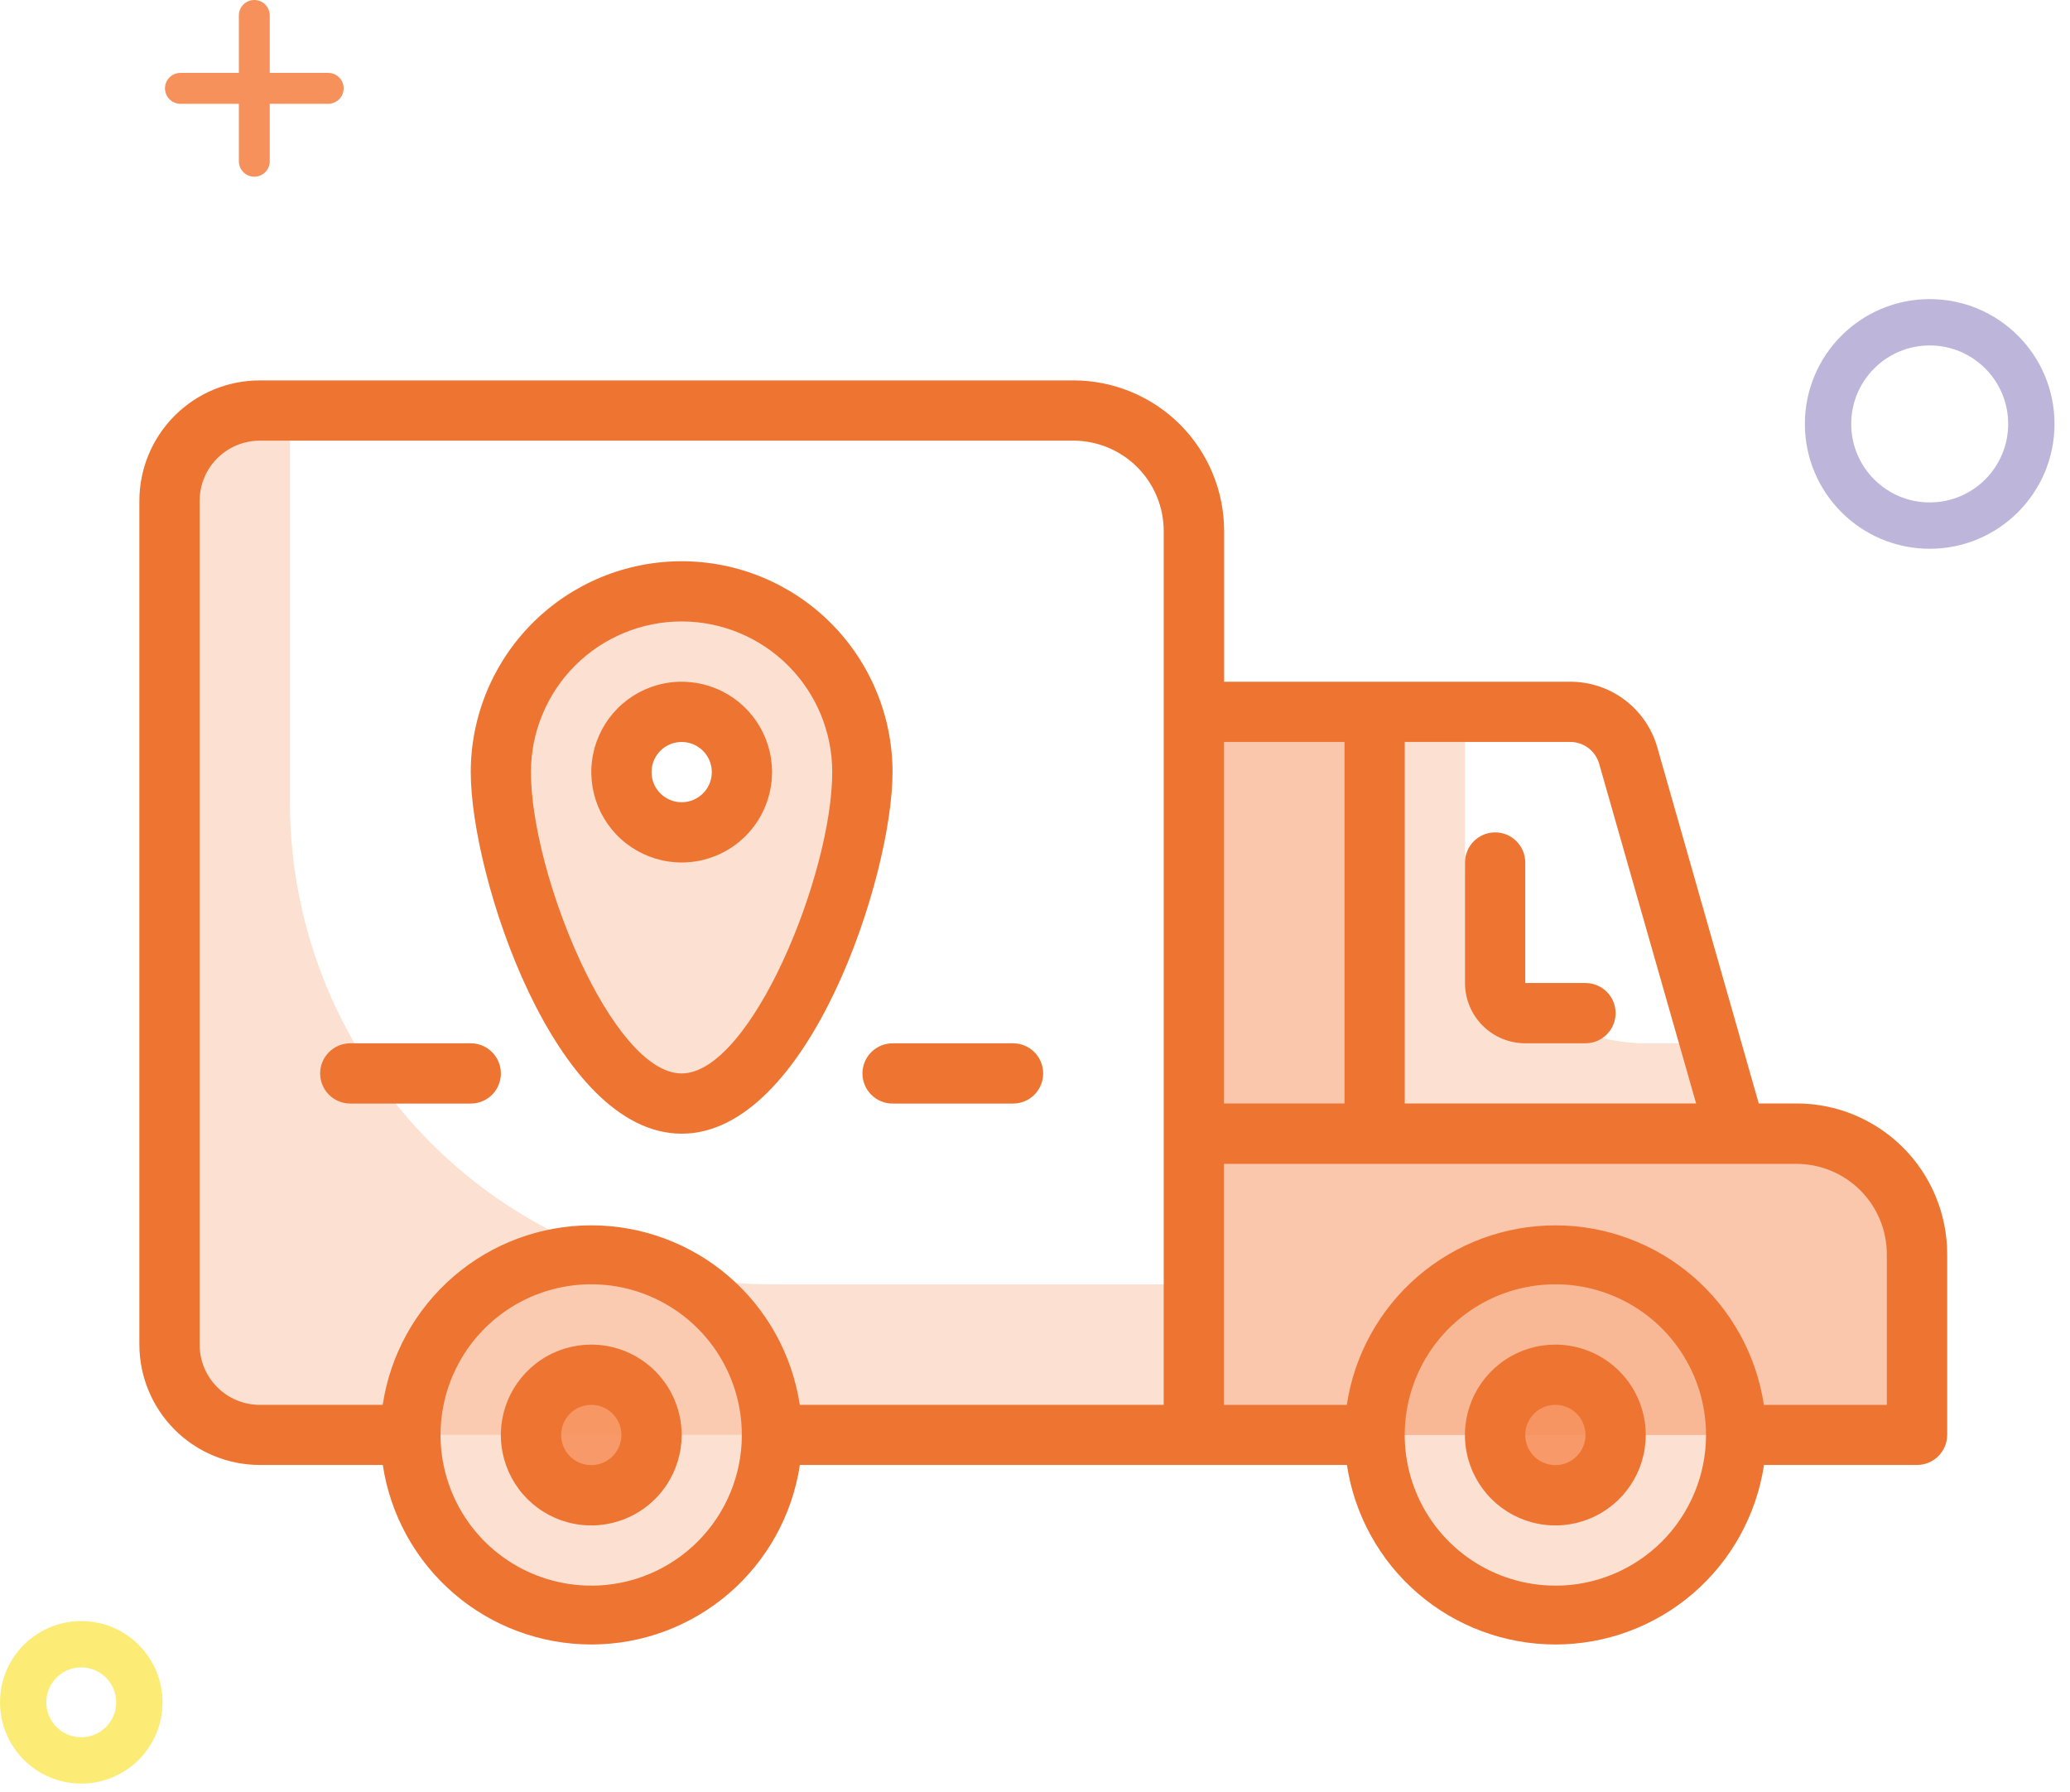
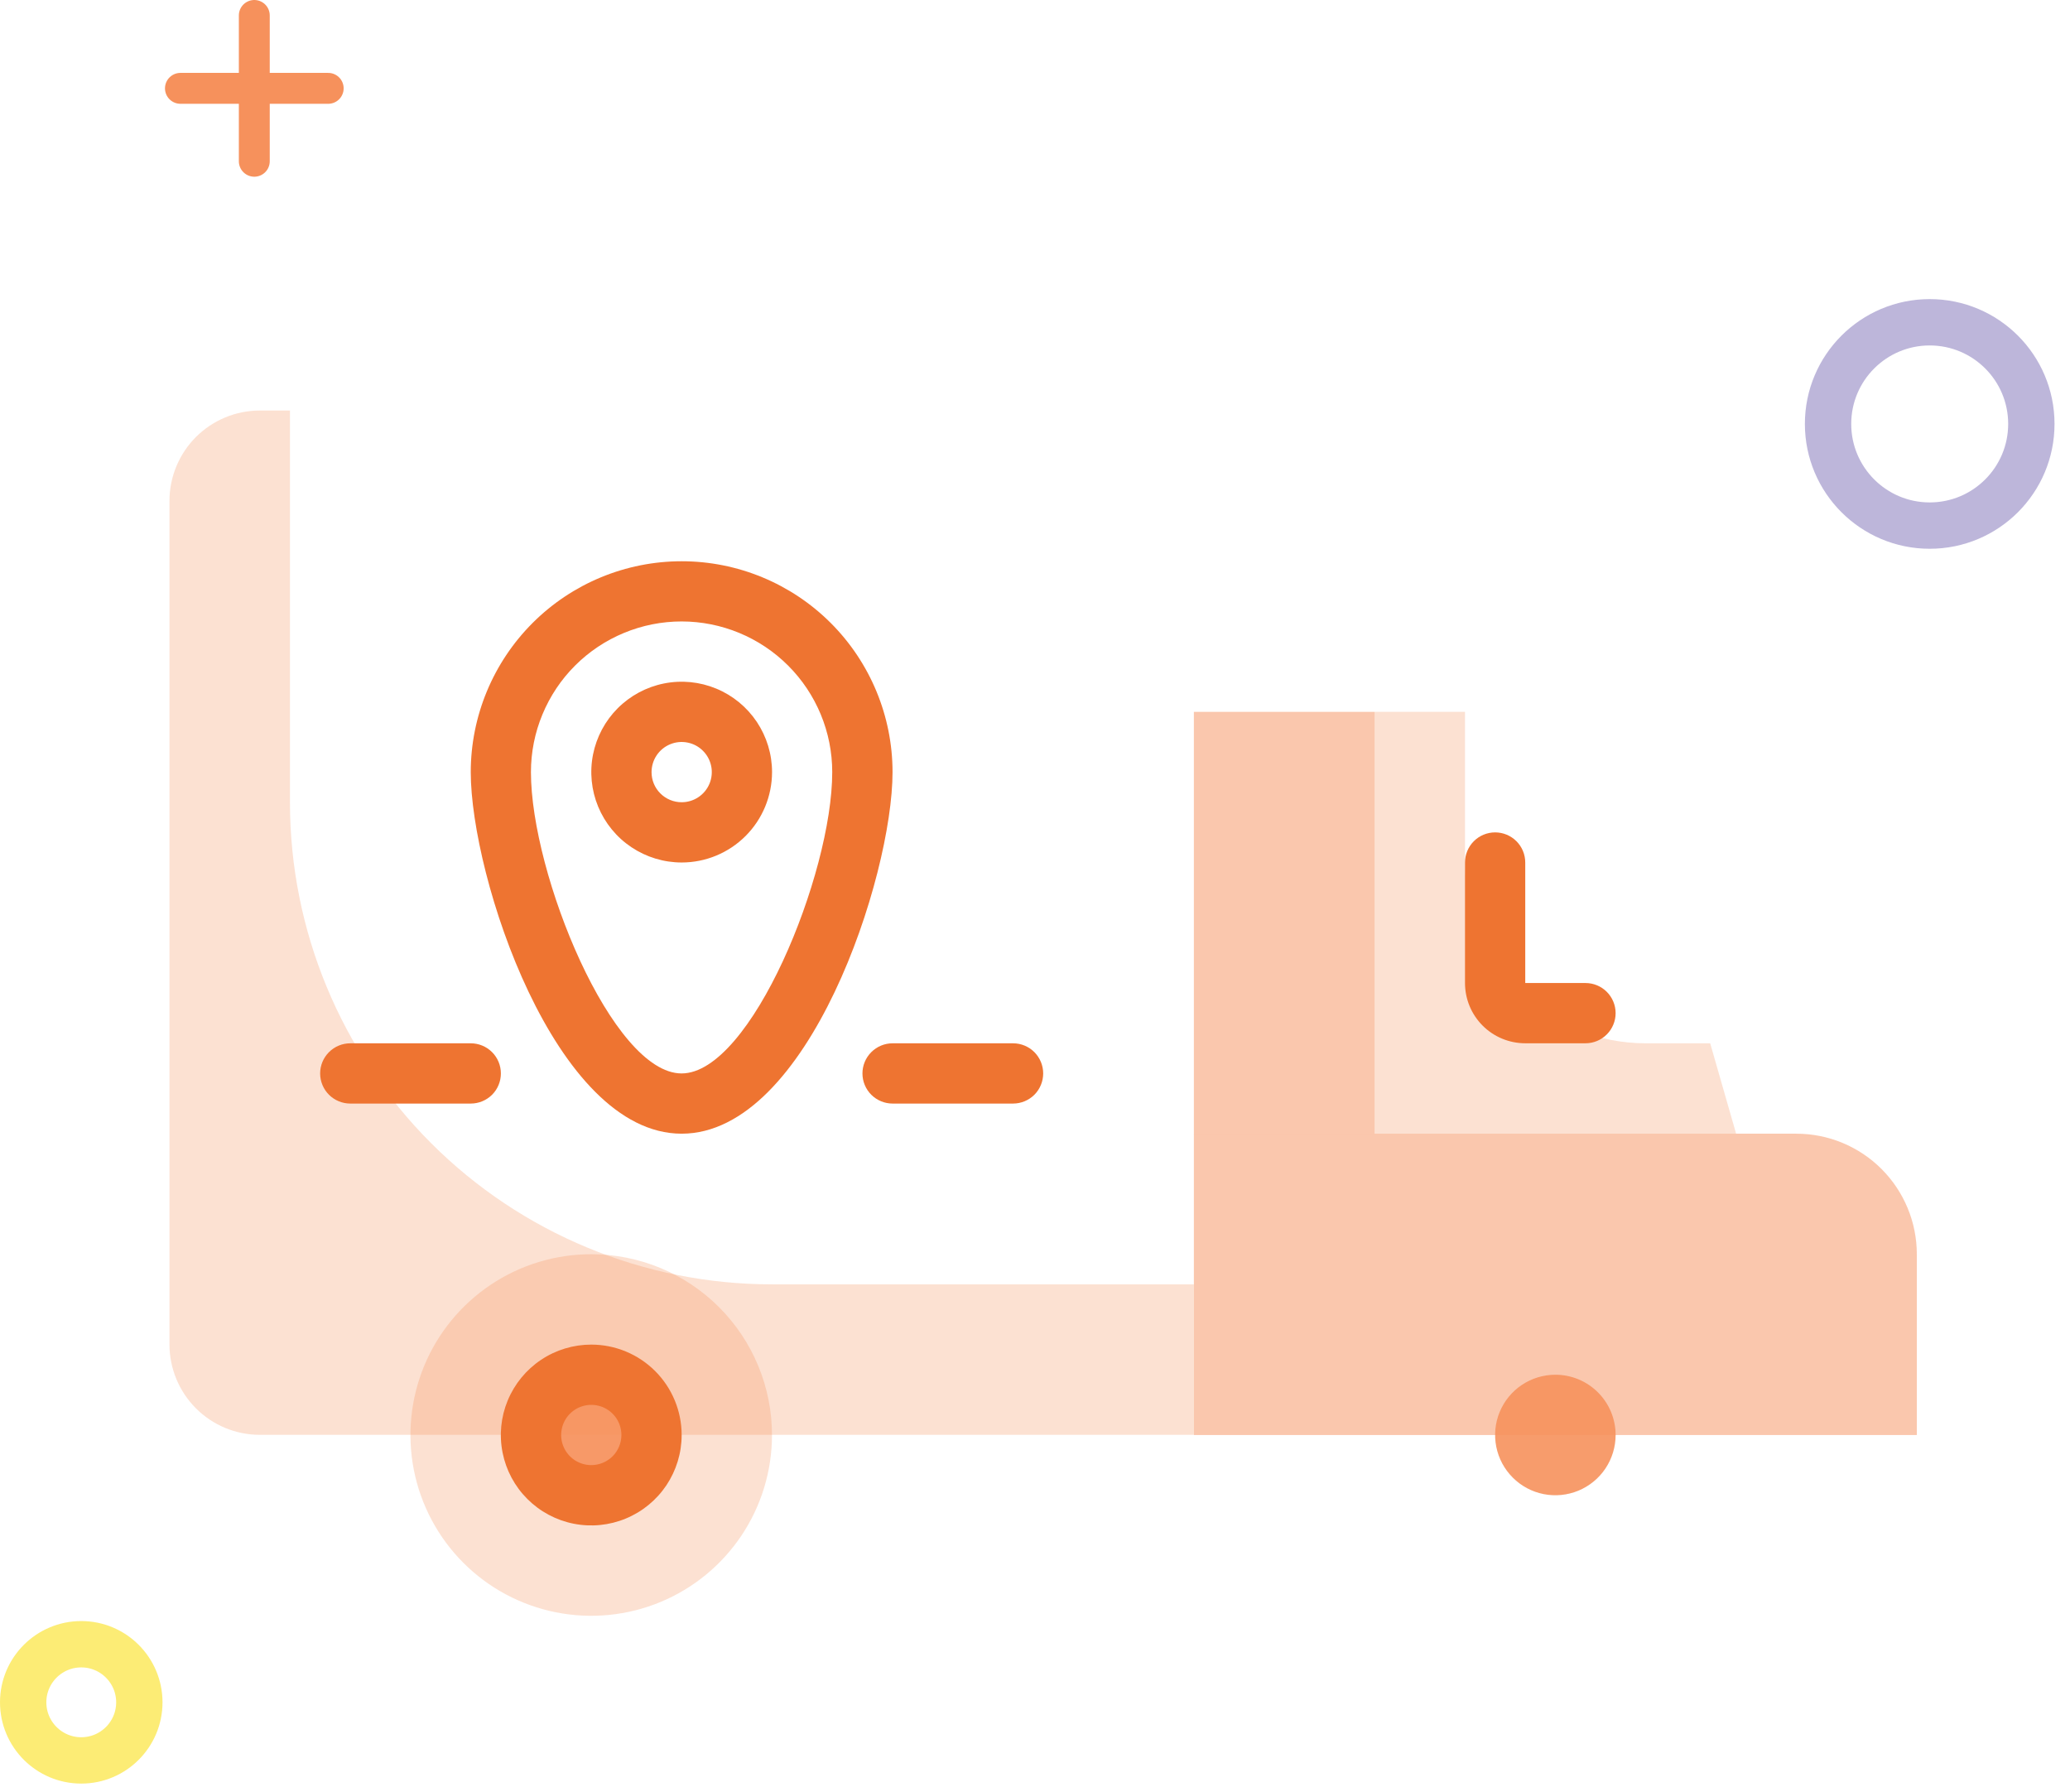
<svg xmlns="http://www.w3.org/2000/svg" width="67" height="58" viewBox="0 0 67 58" fill="none">
  <g clip-path="url(#clip0_2874_3257)">
    <path d="M38.642 23.038H44.493V36.69H38.642V23.038Z" fill="#F6915C" fill-opacity="0.5" />
    <path d="M62.042 46.442V40.59C62.042 39.556 61.631 38.564 60.899 37.832C60.168 37.101 59.176 36.69 58.142 36.69H38.642V46.442H62.042Z" fill="#F6915C" fill-opacity="0.5" />
-     <path d="M22.064 19.137C20.512 19.137 19.024 19.754 17.927 20.851C16.829 21.948 16.213 23.436 16.213 24.988C16.213 28.216 18.836 35.715 22.064 35.715C25.292 35.715 27.915 28.215 27.915 24.988C27.915 23.436 27.298 21.948 26.201 20.851C25.104 19.754 23.616 19.137 22.064 19.137ZM22.064 26.937C21.678 26.937 21.301 26.823 20.98 26.609C20.66 26.394 20.41 26.09 20.262 25.733C20.115 25.377 20.076 24.985 20.151 24.607C20.227 24.229 20.412 23.881 20.685 23.608C20.958 23.336 21.305 23.15 21.683 23.075C22.062 22.999 22.454 23.038 22.81 23.186C23.166 23.333 23.471 23.583 23.685 23.904C23.899 24.224 24.014 24.602 24.014 24.987C24.014 25.243 23.963 25.497 23.866 25.733C23.767 25.97 23.624 26.185 23.443 26.366C23.262 26.547 23.047 26.691 22.81 26.789C22.573 26.887 22.32 26.937 22.064 26.937Z" fill="#F6915C" fill-opacity="0.27" />
    <path d="M53.269 33.765C51.717 33.765 50.229 33.149 49.132 32.051C48.035 30.954 47.418 29.466 47.418 27.914V23.038H44.493V36.69H56.193L55.354 33.765H53.269Z" fill="#F6915C" fill-opacity="0.27" />
    <path d="M24.985 41.566C20.848 41.566 16.88 39.923 13.954 36.997C11.029 34.071 9.385 30.104 9.385 25.966V13.286H8.41C7.635 13.286 6.891 13.595 6.342 14.143C5.794 14.692 5.486 15.435 5.485 16.211V43.511C5.486 44.287 5.794 45.031 6.342 45.579C6.891 46.128 7.635 46.436 8.41 46.436H38.64V41.566H24.985Z" fill="#F6915C" fill-opacity="0.27" />
    <path d="M24.987 46.442C24.987 47.599 24.644 48.73 24.001 49.693C23.358 50.655 22.444 51.405 21.375 51.848C20.305 52.29 19.129 52.406 17.994 52.18C16.859 51.954 15.816 51.397 14.998 50.578C14.18 49.76 13.623 48.717 13.397 47.582C13.172 46.447 13.288 45.27 13.731 44.201C14.174 43.132 14.925 42.219 15.887 41.576C16.849 40.933 17.981 40.59 19.138 40.591C20.69 40.591 22.177 41.208 23.274 42.305C24.371 43.403 24.987 44.89 24.987 46.442Z" fill="#F6915C" fill-opacity="0.27" />
    <path d="M21.087 46.441C21.087 46.827 20.973 47.204 20.759 47.525C20.545 47.845 20.24 48.095 19.884 48.243C19.527 48.39 19.135 48.429 18.757 48.354C18.379 48.279 18.031 48.093 17.759 47.82C17.486 47.547 17.3 47.2 17.225 46.822C17.15 46.443 17.188 46.051 17.336 45.695C17.483 45.339 17.733 45.034 18.054 44.82C18.375 44.606 18.752 44.491 19.137 44.491C19.655 44.491 20.151 44.697 20.516 45.062C20.882 45.428 21.087 45.924 21.087 46.441Z" fill="#F6915C" fill-opacity="0.9" />
-     <path d="M56.193 46.442C56.193 47.599 55.85 48.73 55.207 49.693C54.564 50.655 53.65 51.405 52.581 51.848C51.512 52.29 50.335 52.406 49.2 52.18C48.065 51.954 47.022 51.397 46.204 50.578C45.386 49.76 44.829 48.717 44.603 47.582C44.378 46.447 44.494 45.27 44.937 44.201C45.38 43.132 46.131 42.219 47.093 41.576C48.056 40.933 49.187 40.59 50.344 40.591C51.896 40.591 53.383 41.208 54.48 42.305C55.577 43.403 56.193 44.89 56.193 46.442Z" fill="#F6915C" fill-opacity="0.27" />
    <path d="M52.293 46.441C52.293 46.827 52.178 47.204 51.964 47.525C51.75 47.845 51.445 48.095 51.089 48.243C50.733 48.39 50.34 48.429 49.962 48.354C49.584 48.279 49.236 48.093 48.964 47.82C48.691 47.547 48.505 47.2 48.43 46.822C48.355 46.443 48.393 46.051 48.541 45.695C48.689 45.339 48.938 45.034 49.259 44.82C49.58 44.606 49.957 44.491 50.343 44.491C50.86 44.491 51.356 44.697 51.721 45.062C52.087 45.428 52.293 45.924 52.293 46.441Z" fill="#F6915C" fill-opacity="0.9" />
    <path d="M19.138 43.516C18.559 43.516 17.993 43.687 17.512 44.009C17.031 44.33 16.656 44.787 16.434 45.322C16.212 45.856 16.154 46.445 16.267 47.012C16.38 47.58 16.658 48.101 17.068 48.511C17.477 48.92 17.998 49.199 18.566 49.312C19.133 49.425 19.722 49.367 20.256 49.145C20.791 48.924 21.248 48.549 21.57 48.068C21.891 47.587 22.063 47.021 22.063 46.442C22.063 45.666 21.755 44.922 21.206 44.373C20.658 43.825 19.914 43.516 19.138 43.516ZM19.138 47.416C18.945 47.416 18.757 47.359 18.596 47.252C18.436 47.145 18.311 46.992 18.237 46.814C18.163 46.636 18.144 46.44 18.182 46.251C18.219 46.062 18.312 45.888 18.448 45.752C18.585 45.615 18.759 45.523 18.948 45.485C19.137 45.447 19.333 45.467 19.511 45.54C19.689 45.614 19.841 45.739 19.949 45.899C20.056 46.06 20.113 46.248 20.113 46.441C20.113 46.7 20.01 46.948 19.827 47.131C19.645 47.313 19.396 47.416 19.138 47.416Z" fill="#EE7431" />
-     <path d="M50.343 43.516C49.764 43.516 49.199 43.687 48.717 44.009C48.236 44.33 47.861 44.787 47.639 45.322C47.417 45.856 47.359 46.445 47.472 47.012C47.585 47.58 47.864 48.101 48.273 48.511C48.682 48.92 49.203 49.199 49.771 49.312C50.338 49.425 50.927 49.367 51.462 49.145C51.996 48.924 52.453 48.549 52.775 48.068C53.096 47.587 53.268 47.021 53.268 46.442C53.268 45.666 52.96 44.922 52.411 44.373C51.863 43.825 51.119 43.516 50.343 43.516ZM50.343 47.416C50.15 47.416 49.962 47.359 49.801 47.252C49.641 47.145 49.516 46.992 49.442 46.814C49.368 46.636 49.349 46.44 49.387 46.251C49.424 46.062 49.517 45.888 49.654 45.752C49.79 45.615 49.964 45.523 50.153 45.485C50.342 45.447 50.538 45.467 50.716 45.54C50.894 45.614 51.047 45.739 51.154 45.899C51.261 46.06 51.318 46.248 51.318 46.441C51.318 46.7 51.215 46.948 51.032 47.131C50.85 47.313 50.602 47.416 50.343 47.416Z" fill="#EE7431" />
    <path d="M49.368 33.764H51.318C51.577 33.764 51.825 33.661 52.007 33.478C52.19 33.295 52.293 33.047 52.293 32.789C52.293 32.53 52.19 32.282 52.007 32.099C51.825 31.917 51.577 31.814 51.318 31.814H49.368V27.914C49.368 27.655 49.265 27.407 49.082 27.224C48.9 27.042 48.652 26.939 48.393 26.939C48.134 26.939 47.886 27.042 47.704 27.224C47.521 27.407 47.418 27.655 47.418 27.914V31.814C47.418 32.331 47.623 32.827 47.989 33.193C48.355 33.559 48.851 33.764 49.368 33.764Z" fill="#EE7431" />
    <path d="M22.063 36.69C26.168 36.69 28.889 28.362 28.889 24.99C28.889 23.18 28.17 21.444 26.89 20.163C25.61 18.883 23.874 18.164 22.063 18.164C20.253 18.164 18.517 18.883 17.237 20.163C15.957 21.444 15.237 23.18 15.237 24.99C15.237 28.362 17.958 36.69 22.063 36.69ZM22.063 20.112C23.356 20.113 24.596 20.627 25.51 21.541C26.424 22.455 26.937 23.695 26.937 24.988C26.937 28.294 24.304 34.74 22.061 34.74C19.818 34.74 17.185 28.294 17.185 24.988C17.185 24.348 17.311 23.713 17.557 23.122C17.802 22.53 18.161 21.992 18.614 21.54C19.067 21.087 19.605 20.728 20.197 20.483C20.788 20.238 21.423 20.112 22.063 20.112Z" fill="#EE7431" />
    <path d="M24.989 24.988C24.989 24.41 24.817 23.844 24.496 23.363C24.174 22.882 23.718 22.507 23.183 22.286C22.648 22.064 22.06 22.006 21.493 22.119C20.926 22.232 20.404 22.511 19.995 22.92C19.586 23.329 19.308 23.85 19.195 24.417C19.082 24.985 19.14 25.573 19.361 26.107C19.583 26.642 19.958 27.099 20.439 27.42C20.92 27.741 21.485 27.913 22.064 27.913C22.839 27.913 23.583 27.605 24.132 27.056C24.68 26.508 24.988 25.764 24.989 24.988ZM21.089 24.988C21.089 24.795 21.146 24.607 21.253 24.446C21.36 24.286 21.512 24.161 21.691 24.087C21.869 24.013 22.065 23.994 22.254 24.032C22.443 24.069 22.617 24.162 22.753 24.299C22.89 24.435 22.982 24.609 23.02 24.798C23.058 24.987 23.038 25.183 22.965 25.361C22.891 25.539 22.766 25.692 22.605 25.799C22.445 25.906 22.256 25.963 22.064 25.963C21.936 25.963 21.809 25.938 21.69 25.889C21.572 25.84 21.464 25.768 21.374 25.678C21.283 25.587 21.211 25.48 21.162 25.361C21.113 25.243 21.089 25.116 21.089 24.988Z" fill="#EE7431" />
    <path d="M27.915 34.74C27.915 34.999 28.018 35.247 28.201 35.43C28.384 35.612 28.631 35.715 28.89 35.715H32.79C33.049 35.715 33.297 35.612 33.48 35.43C33.662 35.247 33.765 34.999 33.765 34.74C33.765 34.482 33.662 34.234 33.48 34.051C33.297 33.868 33.049 33.765 32.79 33.765H28.89C28.631 33.765 28.384 33.868 28.201 34.051C28.018 34.234 27.915 34.482 27.915 34.74Z" fill="#EE7431" />
    <path d="M15.237 35.715C15.496 35.715 15.744 35.612 15.927 35.43C16.11 35.247 16.212 34.999 16.212 34.74C16.212 34.482 16.11 34.234 15.927 34.051C15.744 33.868 15.496 33.765 15.237 33.765H11.337C11.079 33.765 10.831 33.868 10.648 34.051C10.465 34.234 10.362 34.482 10.362 34.74C10.362 34.999 10.465 35.247 10.648 35.43C10.831 35.612 11.079 35.715 11.337 35.715H15.237Z" fill="#EE7431" />
-     <path d="M58.145 35.711H56.926L53.64 24.179C53.464 23.568 53.093 23.031 52.585 22.649C52.077 22.267 51.458 22.062 50.822 22.063H39.622V17.187C39.622 16.546 39.495 15.912 39.25 15.32C39.005 14.728 38.645 14.19 38.192 13.737C37.739 13.285 37.2 12.925 36.608 12.681C36.016 12.436 35.382 12.31 34.741 12.311H8.411C7.376 12.311 6.384 12.722 5.653 13.453C4.922 14.185 4.511 15.177 4.511 16.211L4.511 43.511C4.511 44.545 4.922 45.537 5.653 46.269C6.384 47 7.376 47.411 8.411 47.411H12.39C12.633 49.027 13.448 50.502 14.687 51.569C15.925 52.635 17.505 53.221 19.14 53.221C20.774 53.221 22.354 52.635 23.593 51.569C24.831 50.502 25.646 49.027 25.89 47.411H43.596C43.839 49.027 44.654 50.502 45.893 51.569C47.131 52.635 48.711 53.221 50.346 53.221C51.98 53.221 53.56 52.635 54.799 51.569C56.038 50.502 56.852 49.027 57.096 47.411H62.05C62.308 47.411 62.556 47.308 62.739 47.126C62.922 46.943 63.025 46.695 63.025 46.436V40.591C63.025 39.95 62.899 39.315 62.654 38.723C62.409 38.131 62.05 37.592 61.597 37.139C61.143 36.686 60.605 36.327 60.013 36.081C59.421 35.836 58.786 35.711 58.145 35.711ZM51.758 24.711L54.898 35.711H45.468V24.011H50.822C51.032 24.011 51.237 24.079 51.406 24.205C51.575 24.331 51.698 24.509 51.758 24.711ZM43.518 24.011V35.711H39.618V24.011H43.518ZM6.461 43.516V16.211C6.461 15.694 6.666 15.198 7.032 14.832C7.398 14.466 7.894 14.261 8.411 14.261H34.741C35.516 14.261 36.26 14.57 36.809 15.118C37.357 15.666 37.666 16.41 37.666 17.186V45.466H25.887C25.643 43.85 24.828 42.375 23.59 41.308C22.351 40.242 20.771 39.656 19.137 39.656C17.502 39.656 15.922 40.242 14.684 41.308C13.445 42.375 12.63 43.85 12.387 45.466H8.411C7.894 45.466 7.398 45.261 7.032 44.895C6.666 44.529 6.461 44.033 6.461 43.516ZM19.138 51.316C18.173 51.317 17.23 51.031 16.428 50.496C15.626 49.96 15 49.199 14.631 48.308C14.261 47.417 14.164 46.436 14.352 45.49C14.54 44.544 15.005 43.675 15.687 42.992C16.369 42.31 17.238 41.846 18.184 41.658C19.13 41.469 20.11 41.566 21.001 41.935C21.892 42.305 22.654 42.93 23.19 43.732C23.725 44.534 24.011 45.477 24.011 46.442C24.011 47.735 23.497 48.974 22.584 49.889C21.67 50.803 20.43 51.317 19.138 51.318V51.316ZM50.343 51.316C49.378 51.316 48.436 51.03 47.634 50.494C46.832 49.959 46.207 49.197 45.838 48.306C45.469 47.415 45.372 46.435 45.56 45.489C45.749 44.543 46.213 43.674 46.895 42.992C47.577 42.31 48.446 41.846 49.392 41.658C50.337 41.47 51.318 41.566 52.209 41.935C53.1 42.304 53.861 42.929 54.397 43.731C54.933 44.533 55.219 45.476 55.219 46.44C55.219 47.081 55.093 47.715 54.848 48.306C54.603 48.898 54.244 49.436 53.792 49.889C53.339 50.342 52.801 50.701 52.21 50.946C51.618 51.192 50.984 51.318 50.344 51.318L50.343 51.316ZM61.071 45.467H57.092C56.849 43.851 56.033 42.376 54.795 41.309C53.556 40.243 51.976 39.657 50.342 39.657C48.707 39.657 47.127 40.243 45.889 41.309C44.65 42.376 43.835 43.851 43.592 45.467H39.617V37.667H58.145C58.92 37.667 59.664 37.975 60.213 38.523C60.762 39.072 61.07 39.815 61.071 40.591V45.467Z" fill="#EE7431" />
    <path opacity="0.78" d="M62.459 17.01C64.276 17.01 65.749 15.537 65.749 13.72C65.749 11.903 64.276 10.43 62.459 10.43C60.642 10.43 59.169 11.903 59.169 13.72C59.169 15.537 60.642 17.01 62.459 17.01Z" stroke="#ABA1CF" stroke-width="1.5" stroke-miterlimit="10" stroke-linecap="round" />
    <path opacity="0.78" d="M2.63 56.973C3.668 56.973 4.51 56.131 4.51 55.093C4.51 54.055 3.668 53.213 2.63 53.213C1.592 53.213 0.75 54.055 0.75 55.093C0.75 56.131 1.592 56.973 2.63 56.973Z" stroke="#FBE64F" stroke-width="1.5" stroke-miterlimit="10" stroke-linecap="round" />
    <path d="M8.231 5.219V0.5" stroke="#F6915C" stroke-miterlimit="10" stroke-linecap="round" />
    <path d="M10.623 2.859H5.84" stroke="#F6915C" stroke-miterlimit="10" stroke-linecap="round" />
  </g>
  <defs>
    <clipPath id="clip0_2874_3257">
      <rect width="66.5" height="57.724" fill="white" />
    </clipPath>
  </defs>
</svg>